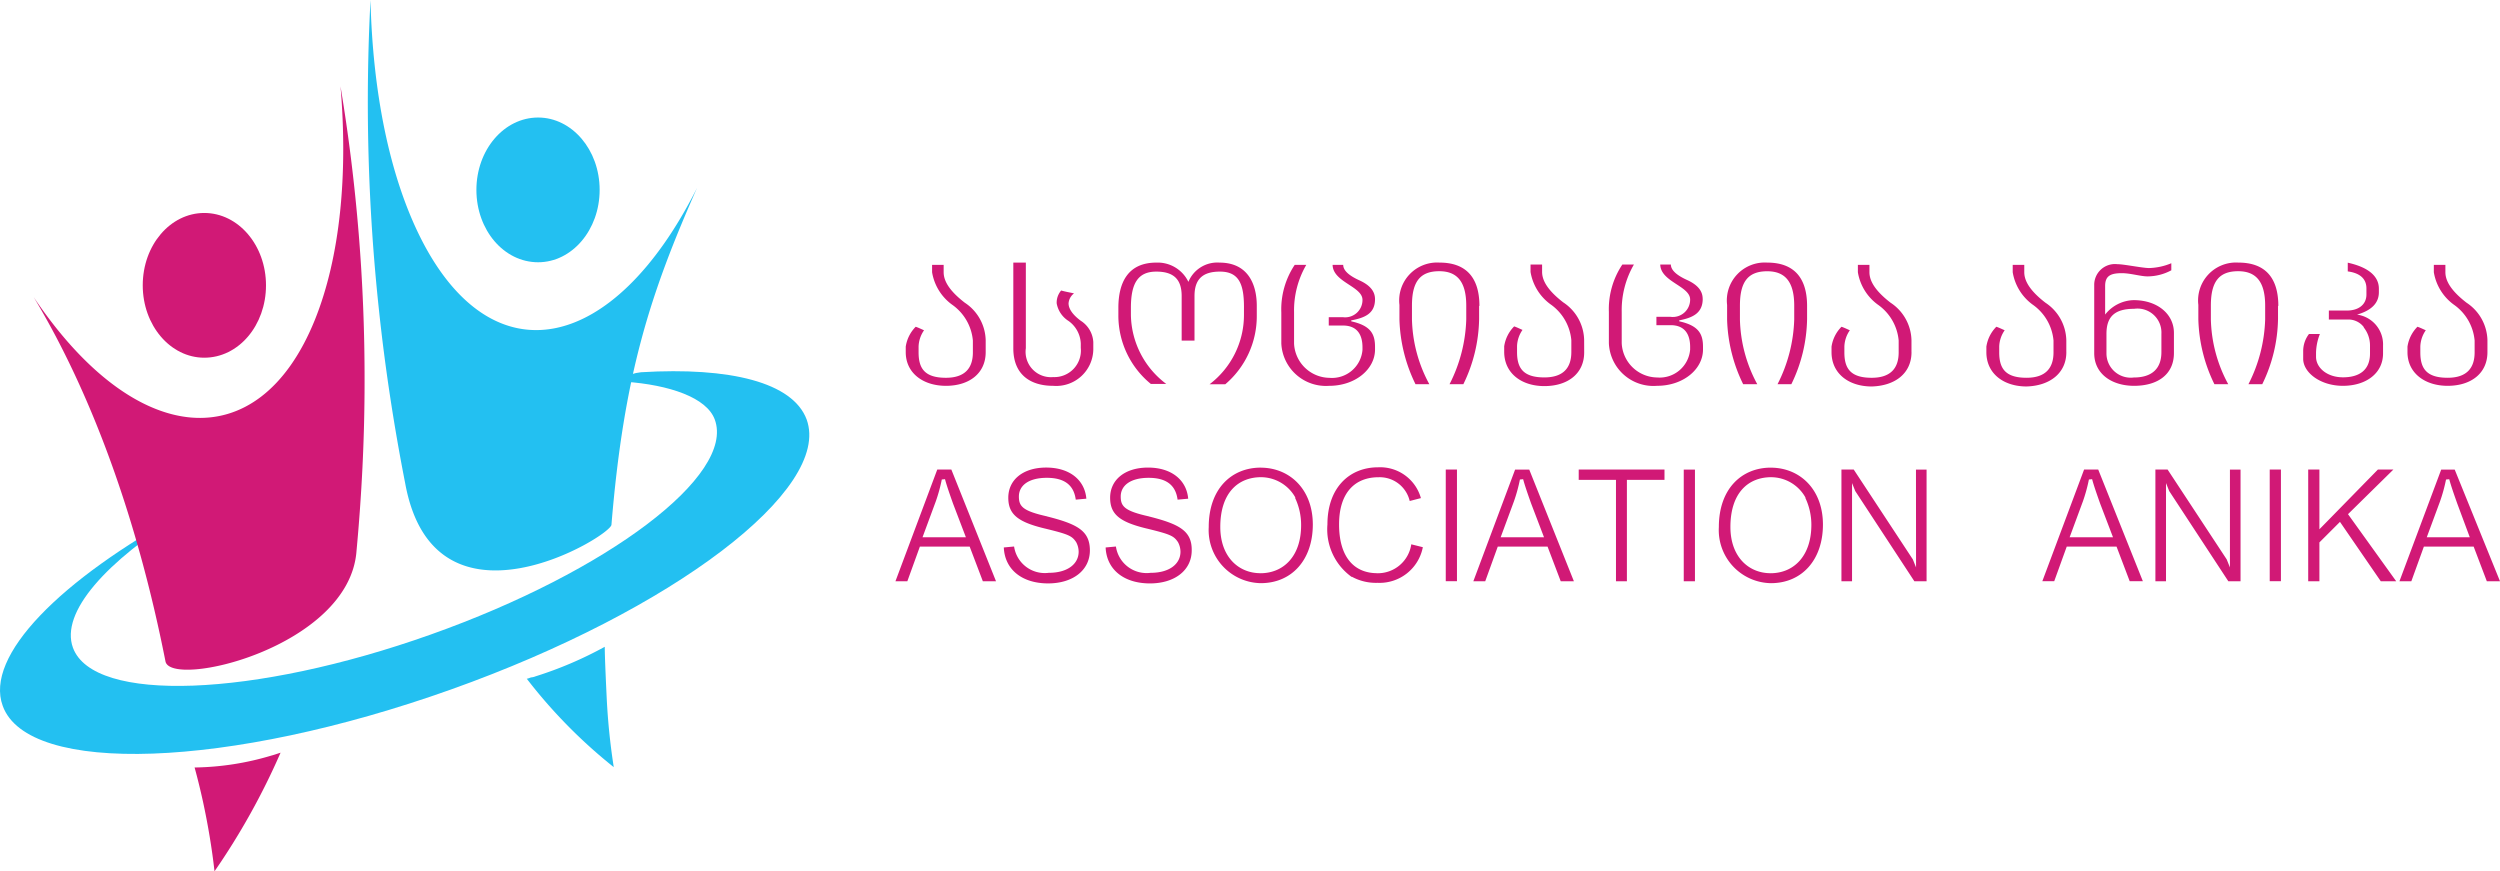
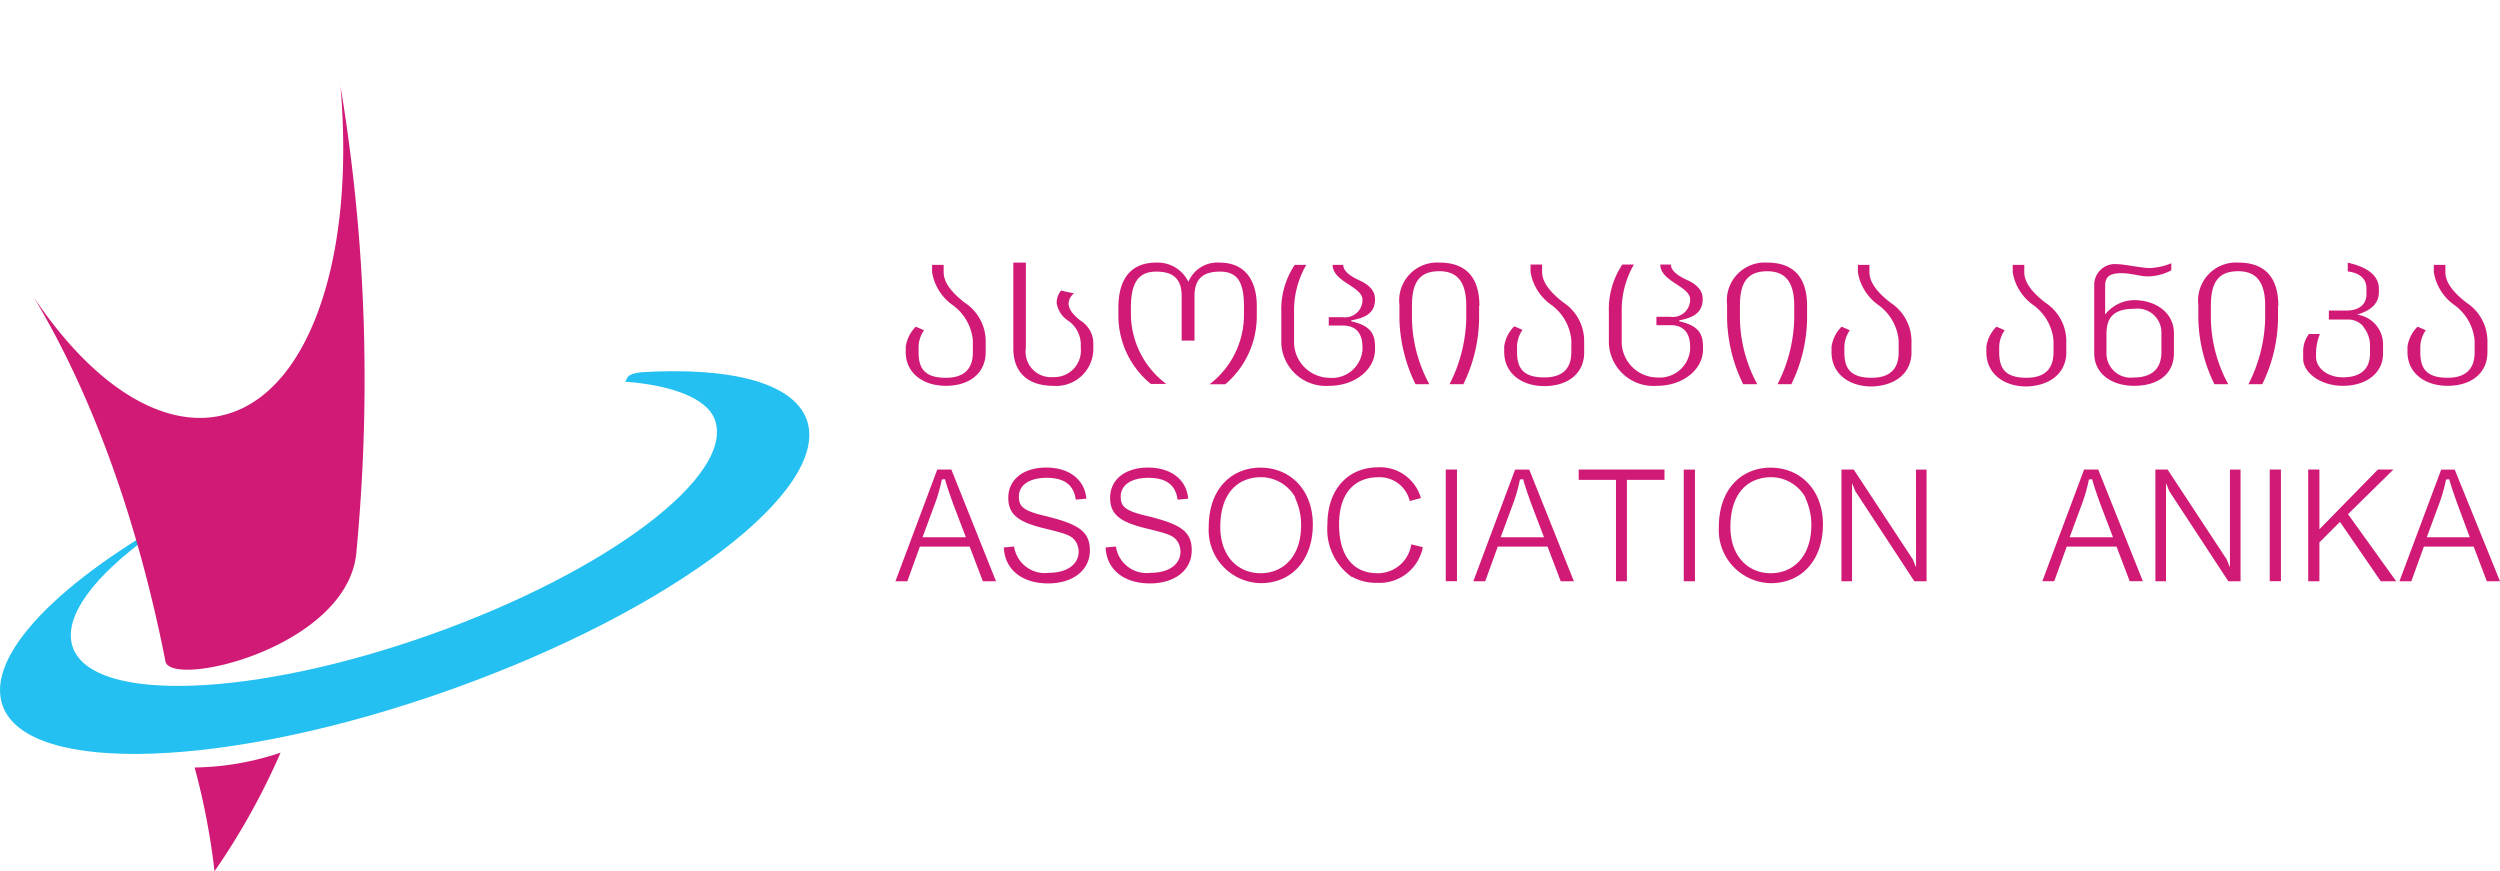
<svg xmlns="http://www.w3.org/2000/svg" width="200.85" height="70" viewBox="0 0 200.85 70">
  <g id="Anika_Logo_Illustrator_1_" data-name="Anika Logo Illustrator(1)" transform="translate(-177.021 -18.7)">
-     <path id="Path_89" data-name="Path 89" d="M293.043,126.6c2.741,0,4.959,2.6,4.959,5.814s-2.2,5.814-4.959,5.814c-2.725,0-4.943-2.6-4.943-5.814,0-3.232,2.218-5.814,4.943-5.814Z" transform="translate(-99.611 -90.79)" fill="#d11976" />
    <path id="Path_90" data-name="Path 90" d="M280.523,210.465c-1.109-2.994-6.163-4.23-13.307-3.8-1.252.143-1.061.507-1.283.76,3.549.253,6.559,1.267,7.208,3.042,1.648,4.483-8.586,12.214-22.813,17.268-14.21,5.054-27.106,5.545-28.753,1.061-1.03-2.836,2.646-6.939,8.982-10.868l-.032-.032c-10,5.45-16.064,11.565-14.591,15.573,2.028,5.608,18.139,5.054,36.009-1.315C269.782,225.8,282.551,216.073,280.523,210.465Z" transform="translate(-38.694 -158.059)" fill="#23c0f1" />
    <g id="Group_197" data-name="Group 197" transform="translate(179.728 25.639)">
      <g id="Group_196" data-name="Group 196" transform="translate(0 0)">
        <path id="Path_91" data-name="Path 91" d="M245.727,117.221c.253.92.475,1.839.681,2.775.4,1.855.713,3.726.919,5.566a56.388,56.388,0,0,0,5.307-9.53c-.254.079-.507.174-.76.238A22.348,22.348,0,0,1,245.727,117.221ZM257.45,62.5c.6,7.04-.016,13.684-2.06,18.758C250.844,92.5,240.927,91.549,232.8,79.435c4.658,7.738,8.317,17.775,10.583,29.239.349,2.252,14.765-1.078,15.351-8.832.412-4.424.649-8.975.649-13.637A143.059,143.059,0,0,0,257.45,62.5Z" transform="translate(-232.8 -62.5)" fill="#d11976" />
      </g>
    </g>
-     <path id="Path_92" data-name="Path 92" d="M462.058,78.3c-2.741,0-4.958,2.6-4.958,5.814s2.2,5.814,4.958,5.814c2.725,0,4.943-2.6,4.943-5.814,0-3.232-2.234-5.814-4.943-5.814Z" transform="translate(-241.805 -50.158)" fill="#23c0f1" />
-     <path id="Path_93" data-name="Path 93" d="M421.261,70.663a30.355,30.355,0,0,1-5.576,2.379,1.025,1.025,0,0,1-.333.079c-.032.016-.063.016-.1.032a1.189,1.189,0,0,1-.254.079,41.327,41.327,0,0,0,6.986,7.1,52.994,52.994,0,0,1-.554-5.3C421.387,74.135,421.261,71.551,421.261,70.663Zm.539-9.815c1-12.1,3.121-18.552,6.875-27.052-6.717,13.351-16.428,15.349-22.147,4.139-2.566-5.042-3.913-11.877-4.087-19.234a156.535,156.535,0,0,0,.665,24.768c.507,4.836,1.236,9.53,2.123,14.065C407.589,70.425,421.847,61.719,421.8,60.847Z" transform="translate(-195.654 0)" fill="#23c0f1" />
    <path id="Path_94" data-name="Path 94" d="M296.87,483.929h-1.084l-3.355,8.972h.955l1.007-2.784h4l1.058,2.784h1.058Zm-2.245,5.44,1.058-2.862a12.874,12.874,0,0,0,.49-1.779l.258-.026c.129.49.361,1.16.645,1.96l1.006,2.707Zm-73.242-5.44-3.355,8.972h.955l1.007-2.784h4l1.058,2.784h1.058l-3.587-8.972Zm2.323,5.44h-3.484l1.058-2.862a12.9,12.9,0,0,0,.49-1.779l.258-.026c.129.49.361,1.16.645,1.96Zm11.226,3.532h.9v-8.972h-.9Zm-8.439-8.147h2.994V492.9h.877v-8.147h3.02v-.825h-6.891Zm-16.181,7.5c-1.858,0-3.071-1.289-3.071-3.919,0-2.6,1.316-3.79,3.174-3.79a2.475,2.475,0,0,1,2.5,1.908l.9-.232a3.4,3.4,0,0,0-3.432-2.475c-2.323,0-4.078,1.65-4.078,4.589a4.7,4.7,0,0,0,1.961,4.228v-.026a4.013,4.013,0,0,0,2.065.49,3.539,3.539,0,0,0,3.639-2.862l-.929-.232A2.717,2.717,0,0,1,210.311,492.257Zm5.5.644h.9v-8.972h-.9Zm76.133-8.972H290.7c-1.471,1.5-3.226,3.3-4.7,4.8v-4.8h-.9V492.9h.9v-3.12l1.652-1.65,3.278,4.77h1.239l-3.871-5.388Zm-38.35,7.864-.258-.644-4.749-7.219H247.6V492.9h.852v-7.889l.258.645,4.749,7.245h.981v-8.972h-.852Zm28.414,1.109h.9v-8.972h-.9Zm-107.05-8.972L171.6,492.9h.955l1.007-2.784h4l1.058,2.784h1.058l-3.587-8.972Zm2.3,5.44h-3.484l1.058-2.862a12.867,12.867,0,0,0,.49-1.779l.258-.026c.129.49.361,1.16.645,1.96Zm23.691-5.595c-2.348,0-4.181,1.7-4.181,4.77a4.261,4.261,0,0,0,4.181,4.512c2.478,0,4.181-1.856,4.181-4.718C205.124,485.451,203.214,483.775,200.943,483.775Zm-.026,8.482c-1.781,0-3.226-1.341-3.226-3.713,0-2.758,1.445-4,3.278-4a3.171,3.171,0,0,1,2.761,1.65H203.7a5.064,5.064,0,0,1,.49,2.191C204.2,490.891,202.776,492.257,200.918,492.257Zm-17.136-4.563c-1.961-.438-2.271-.8-2.271-1.6,0-.877.774-1.5,2.245-1.5,1.394,0,2.168.568,2.323,1.753l.852-.077c-.129-1.5-1.342-2.5-3.226-2.5-1.858,0-3.045.98-3.045,2.423,0,1.315.748,1.934,2.839,2.45,2.039.49,2.271.619,2.607,1.109a1.651,1.651,0,0,1,.206.774c0,.98-.877,1.7-2.4,1.7a2.493,2.493,0,0,1-2.787-2.114l-.826.077c.077,1.779,1.471,2.888,3.561,2.888,1.987,0,3.355-1.057,3.355-2.656C187.214,488.854,186.233,488.312,183.781,487.694Zm83.307-3.764-3.355,8.972h.955l1.007-2.784h4l1.058,2.784h1.058l-3.587-8.972Zm2.323,5.44h-3.484l1.058-2.862a12.887,12.887,0,0,0,.49-1.779l.258-.026c.129.49.361,1.16.645,1.96Zm9.394,2.424-.258-.644-4.749-7.219h-.981V492.9h.852v-7.889l.258.645,4.749,7.245h.981v-8.972h-.852Zm-36.879-8.018c-2.349,0-4.181,1.7-4.181,4.77a4.261,4.261,0,0,0,4.181,4.512c2.478,0,4.181-1.856,4.181-4.718C246.107,485.451,244.2,483.775,241.926,483.775Zm-.026,8.482c-1.781,0-3.226-1.341-3.226-3.713,0-2.758,1.445-4,3.278-4a3.171,3.171,0,0,1,2.761,1.65h-.026a5.063,5.063,0,0,1,.49,2.191C245.178,490.891,243.758,492.257,241.9,492.257Zm-49.938-4.563c-1.961-.438-2.271-.8-2.271-1.6,0-.877.774-1.5,2.245-1.5,1.394,0,2.168.568,2.323,1.753l.852-.077c-.129-1.5-1.342-2.5-3.226-2.5-1.858,0-3.045.98-3.045,2.423,0,1.315.748,1.934,2.839,2.45,2.039.49,2.271.619,2.607,1.109a1.65,1.65,0,0,1,.206.774c0,.98-.877,1.7-2.4,1.7a2.493,2.493,0,0,1-2.787-2.114l-.826.077c.077,1.779,1.471,2.888,3.561,2.888,1.987,0,3.355-1.057,3.355-2.656C195.42,488.854,194.414,488.312,191.962,487.694ZM296.3,477.2c1.884,0,3.2-1.005,3.2-2.707v-.954a3.709,3.709,0,0,0-1.678-3.016c-1.136-.876-1.7-1.676-1.7-2.449v-.593h-.929v.593a4.03,4.03,0,0,0,1.6,2.6,3.943,3.943,0,0,1,1.677,2.888v.954c0,1.263-.645,2.037-2.168,2.037-1.7,0-2.194-.748-2.194-2.037v-.464a2.409,2.409,0,0,1,.439-1.315c-.232-.1-.439-.206-.671-.283a2.87,2.87,0,0,0-.8,1.6v.439C293.077,476.195,294.5,477.2,296.3,477.2Zm-25.188,0c1.91,0,3.2-.928,3.2-2.63v-1.624c0-1.521-1.342-2.63-3.226-2.63a3,3,0,0,0-2.3,1.16v-2.295c0-.8.413-1.031,1.342-1.031.7,0,1.5.258,2.065.258a4.049,4.049,0,0,0,1.91-.49v-.567a4.952,4.952,0,0,1-1.781.387c-.542,0-2.013-.31-2.555-.31a1.667,1.667,0,0,0-1.858,1.7v5.414C267.889,476.246,269.334,477.2,271.114,477.2Zm-2.22-4.176c0-1.392.671-2.011,2.22-2.011a1.924,1.924,0,0,1,2.194,2.011v1.47c0,1.315-.748,2.037-2.22,2.037a1.951,1.951,0,0,1-2.194-1.96Zm-28.053,4.048a11.428,11.428,0,0,1-1.394-5.208v-1.109c0-1.908.645-2.759,2.194-2.759,1.419,0,2.168.825,2.168,2.759v1.109a12.188,12.188,0,0,1-1.342,5.208h1.11a12.33,12.33,0,0,0,1.265-5.234V470.78c0-2.372-1.161-3.48-3.2-3.48a3.047,3.047,0,0,0-3.226,3.4v1.16a12.55,12.55,0,0,0,1.29,5.208Zm-65.19.129c1.884,0,3.2-1.005,3.2-2.707v-.954a3.709,3.709,0,0,0-1.677-3.016c-1.136-.876-1.7-1.676-1.7-2.449v-.593h-.929v.593a4.03,4.03,0,0,0,1.6,2.6,3.943,3.943,0,0,1,1.677,2.888v.954c0,1.263-.645,2.037-2.168,2.037-1.7,0-2.194-.748-2.194-2.037v-.464a2.41,2.41,0,0,1,.439-1.315c-.232-.1-.439-.206-.671-.283a2.87,2.87,0,0,0-.8,1.6v.439C172.426,476.195,173.845,477.2,175.652,477.2Zm30.789,0c2.116,0,3.69-1.34,3.69-2.913v-.232c0-1.057-.387-1.7-1.91-2.037v-.077c1.084-.206,1.91-.541,1.91-1.7,0-.645-.413-1.134-1.265-1.521s-1.29-.8-1.29-1.237h-.852c.026,1.392,2.4,1.727,2.4,2.81a1.392,1.392,0,0,1-1.574,1.392h-1.136v.67h1.136c1.135,0,1.574.722,1.574,1.753v.206a2.457,2.457,0,0,1-2.658,2.243,2.884,2.884,0,0,1-2.839-2.759v-2.5a7.3,7.3,0,0,1,.981-3.816h-.929A6.439,6.439,0,0,0,202.6,471.3v2.5A3.585,3.585,0,0,0,206.44,477.2Zm-6.839-6.316v.619a7,7,0,0,1-2.761,5.569H198.1a7.176,7.176,0,0,0,2.529-5.492v-.8c0-1.831-.774-3.48-2.994-3.48a2.509,2.509,0,0,0-2.5,1.547,2.734,2.734,0,0,0-2.581-1.547c-2.271,0-3.045,1.6-3.045,3.635v.619a7.086,7.086,0,0,0,2.607,5.492h1.239a7.059,7.059,0,0,1-2.839-5.517v-.593c0-1.934.542-2.913,2.039-2.913,1.368,0,2.039.593,2.039,1.959v3.584h1.032v-3.584c0-1.366.671-1.959,2.039-1.959C199.214,468.022,199.6,469.053,199.6,470.884Zm53.628,3.609v-.954a3.709,3.709,0,0,0-1.677-3.016c-1.135-.876-1.7-1.676-1.7-2.449v-.593h-.929v.593a4.03,4.03,0,0,0,1.6,2.6,3.943,3.943,0,0,1,1.677,2.888v.954c0,1.263-.645,2.037-2.168,2.037-1.7,0-2.194-.748-2.194-2.037v-.464a2.41,2.41,0,0,1,.439-1.315c-.232-.1-.439-.206-.671-.283a2.871,2.871,0,0,0-.8,1.6v.439c0,1.753,1.419,2.759,3.226,2.759C251.913,477.2,253.23,476.195,253.23,474.493ZM282.7,470.78c0-2.372-1.161-3.48-3.2-3.48a3.047,3.047,0,0,0-3.226,3.4v1.16a12.549,12.549,0,0,0,1.29,5.208h1.11a11.427,11.427,0,0,1-1.394-5.208v-1.109c0-1.908.645-2.759,2.194-2.759,1.419,0,2.168.825,2.168,2.759v1.109a12.188,12.188,0,0,1-1.342,5.208h1.11a12.329,12.329,0,0,0,1.265-5.234V470.78Zm-17.033,3.713v-.954a3.71,3.71,0,0,0-1.678-3.016c-1.135-.876-1.7-1.676-1.7-2.449v-.593h-.929v.593a4.03,4.03,0,0,0,1.6,2.6,3.943,3.943,0,0,1,1.678,2.888v.954c0,1.263-.645,2.037-2.168,2.037-1.7,0-2.194-.748-2.194-2.037v-.464a2.41,2.41,0,0,1,.439-1.315c-.232-.1-.439-.206-.671-.283a2.87,2.87,0,0,0-.8,1.6v.439c0,1.753,1.42,2.759,3.226,2.759C264.327,477.2,265.669,476.195,265.669,474.493Zm22.22,2.707c1.858,0,3.226-1.005,3.226-2.6v-.645a2.412,2.412,0,0,0-2.09-2.475c1.161-.335,1.755-.928,1.755-1.8v-.284c0-1.006-.852-1.727-2.5-2.088v.7c.981.129,1.5.593,1.5,1.366v.49c0,.8-.619,1.289-1.574,1.289h-1.445v.722h1.5a1.549,1.549,0,0,1,1.316.619h-.026a2.32,2.32,0,0,1,.516,1.47v.645c0,1.341-.878,1.908-2.168,1.908s-2.168-.773-2.168-1.65v-.309a4.319,4.319,0,0,1,.31-1.521h-.877a2.257,2.257,0,0,0-.465,1.392v.593C284.689,476.117,286.057,477.2,287.889,477.2Zm-60.958-3.687a3.709,3.709,0,0,0-1.678-3.017c-1.136-.877-1.7-1.676-1.7-2.449v-.593h-.929v.593a4.03,4.03,0,0,0,1.6,2.6,3.941,3.941,0,0,1,1.678,2.887v.954c0,1.263-.645,2.037-2.168,2.037-1.7,0-2.194-.748-2.194-2.037v-.464a2.41,2.41,0,0,1,.439-1.315c-.232-.1-.439-.206-.671-.284a2.871,2.871,0,0,0-.8,1.6v.438c0,1.753,1.419,2.759,3.226,2.759,1.884,0,3.2-1.005,3.2-2.707Zm-8.413-2.733c0-2.372-1.161-3.48-3.2-3.48a3.047,3.047,0,0,0-3.226,3.4v1.16a12.551,12.551,0,0,0,1.29,5.208h1.11a11.427,11.427,0,0,1-1.394-5.208v-1.109c0-1.908.645-2.759,2.194-2.759,1.419,0,2.168.825,2.168,2.759v1.109a12.186,12.186,0,0,1-1.342,5.208h1.11a12.33,12.33,0,0,0,1.265-5.234V470.78Zm17.936-.567c0-.645-.413-1.134-1.265-1.521s-1.29-.8-1.29-1.237h-.852c.026,1.392,2.4,1.727,2.4,2.81a1.392,1.392,0,0,1-1.574,1.392h-1.136v.67h1.136c1.136,0,1.574.722,1.574,1.753v.206a2.457,2.457,0,0,1-2.658,2.243,2.884,2.884,0,0,1-2.839-2.759v-2.5a7.3,7.3,0,0,1,.981-3.816H230a6.439,6.439,0,0,0-1.084,3.816v2.5a3.581,3.581,0,0,0,3.871,3.429c2.116,0,3.691-1.34,3.691-2.913v-.232c0-1.057-.387-1.7-1.91-2.037v-.077C235.629,471.734,236.455,471.373,236.455,470.213Zm-49.938,1.779c-.671-.49-1.007-.98-1.007-1.418a1.1,1.1,0,0,1,.439-.8c-.336-.077-.671-.129-1.032-.232a1.485,1.485,0,0,0-.361,1.031,2.11,2.11,0,0,0,.955,1.418,2.345,2.345,0,0,1,.981,1.8v.361a2.135,2.135,0,0,1-2.22,2.346,2.036,2.036,0,0,1-2.194-2.32V467.3h-1.006v6.884c0,2.114,1.368,3.016,3.2,3.016a2.979,2.979,0,0,0,3.226-2.913v-.593A2.167,2.167,0,0,0,186.517,471.992Z" transform="translate(77.362 -427.503)" fill="#d11976" />
  </g>
</svg>